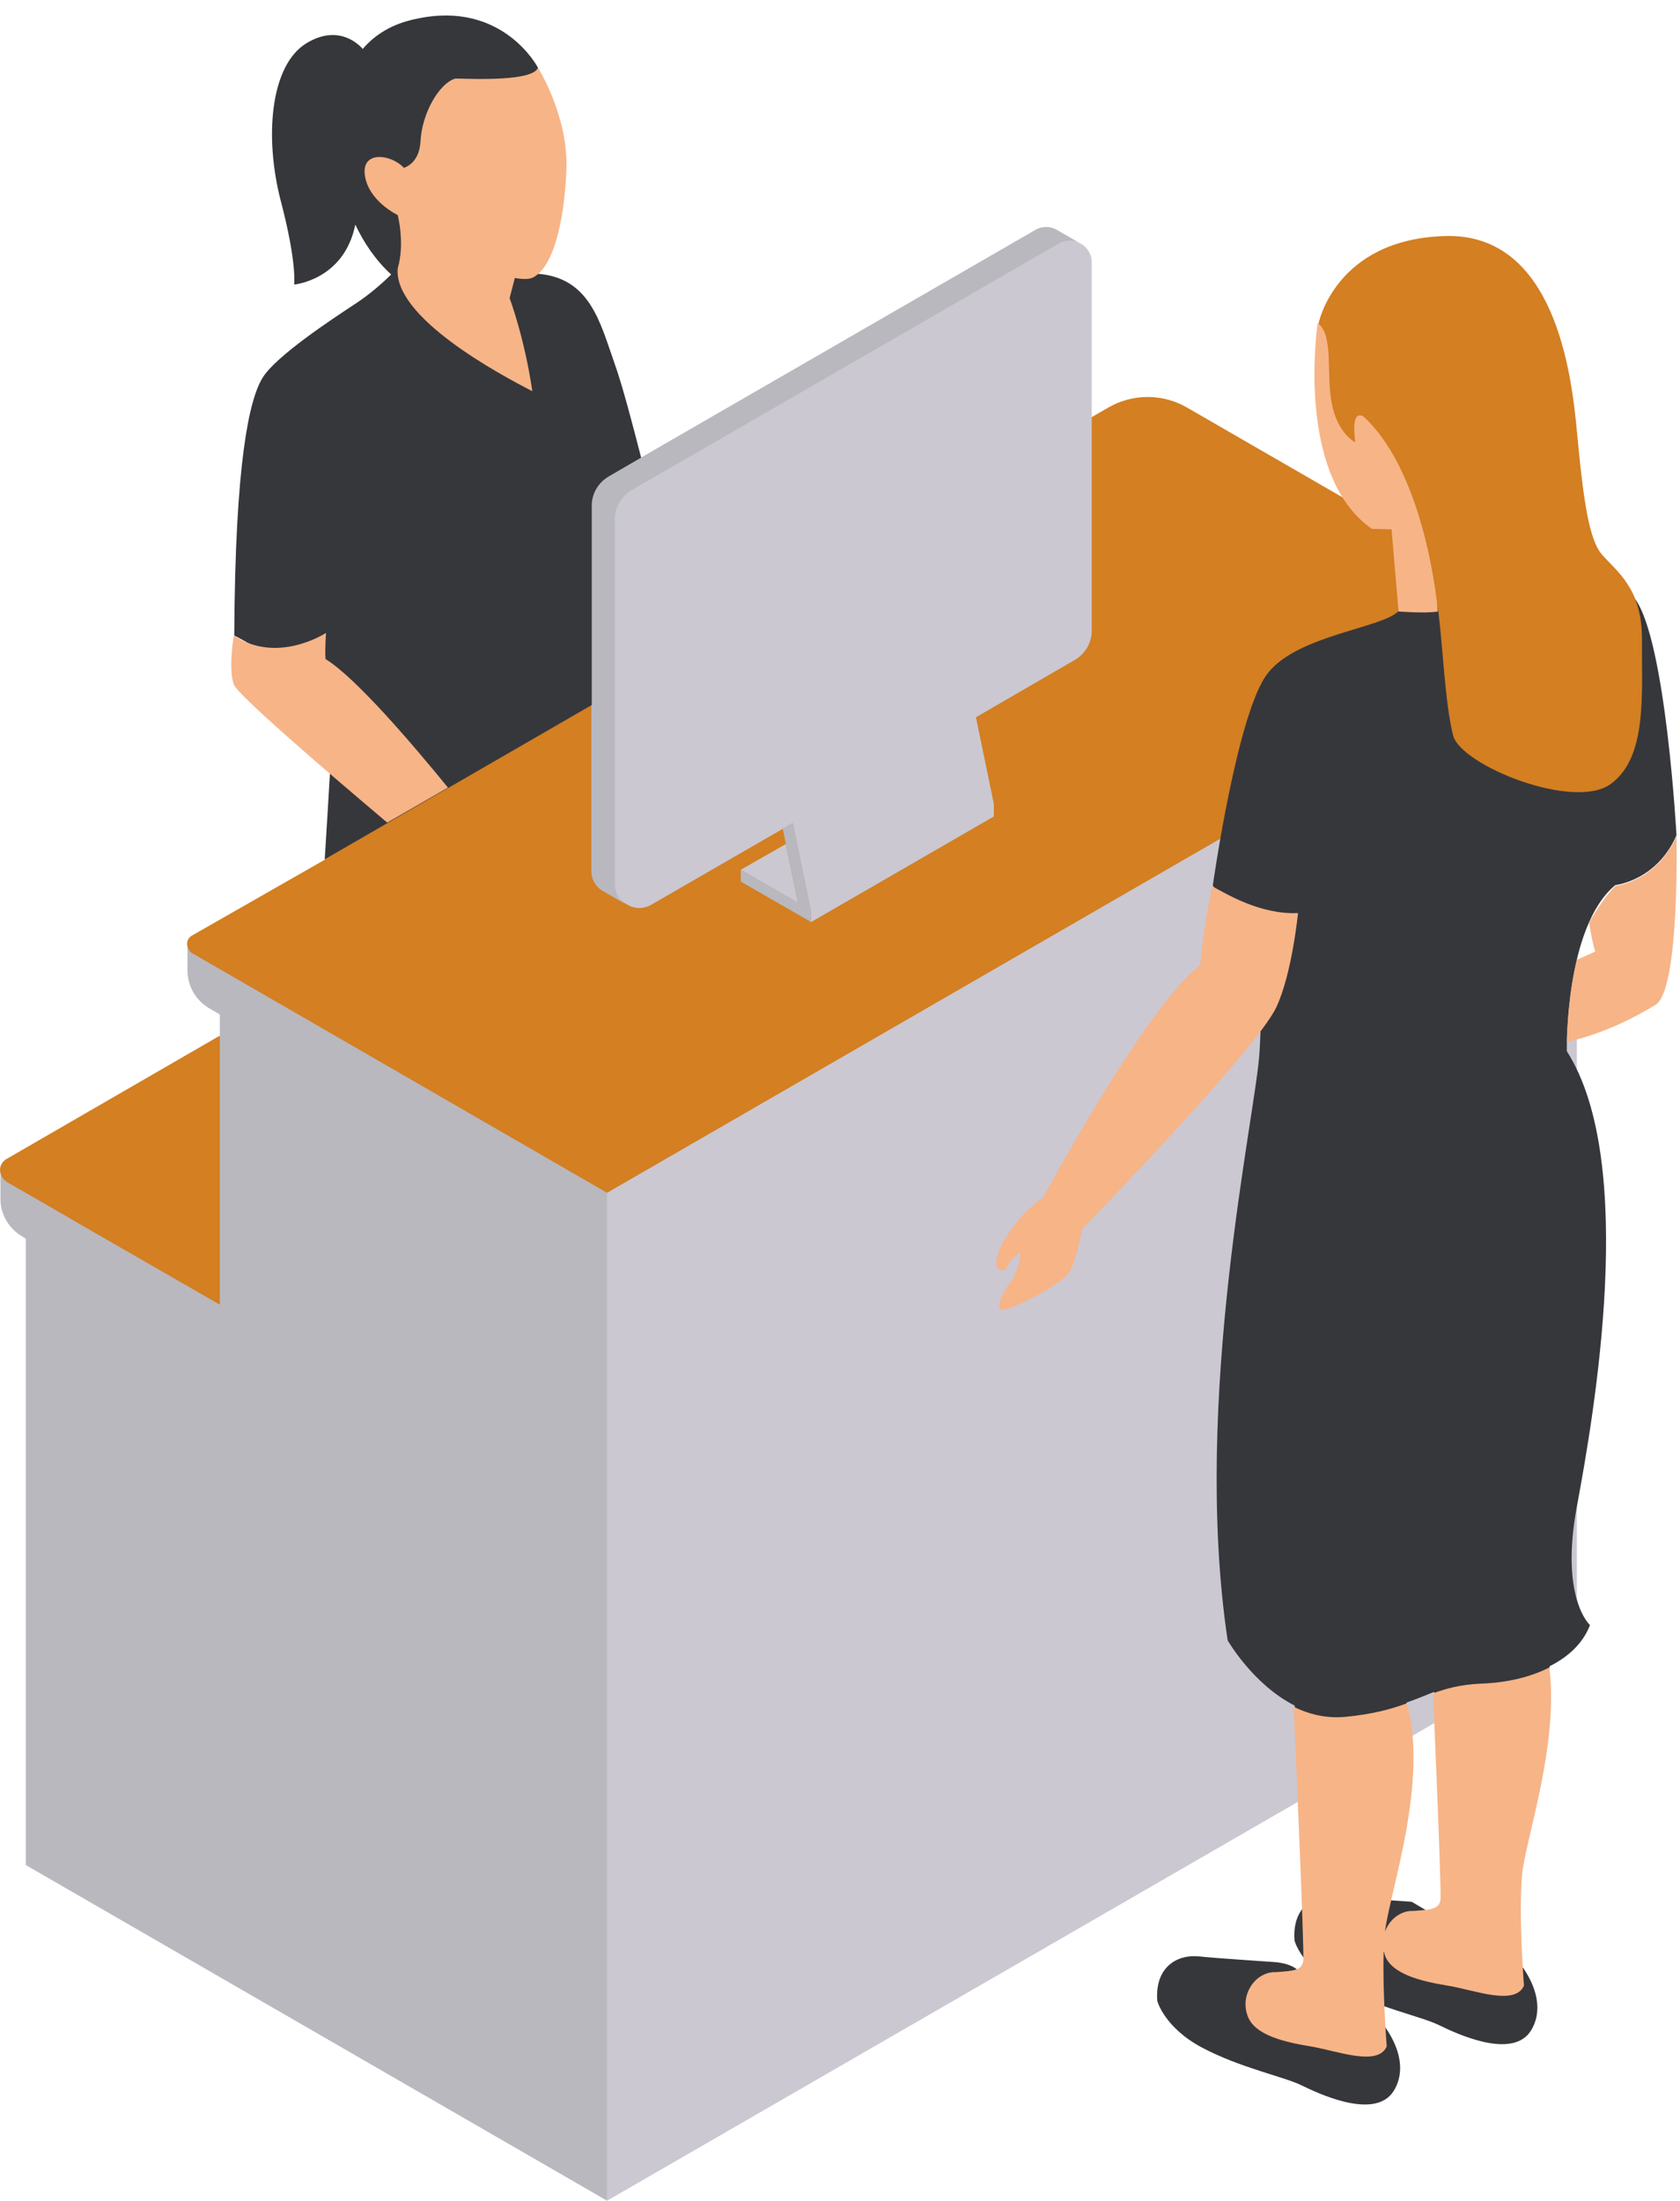
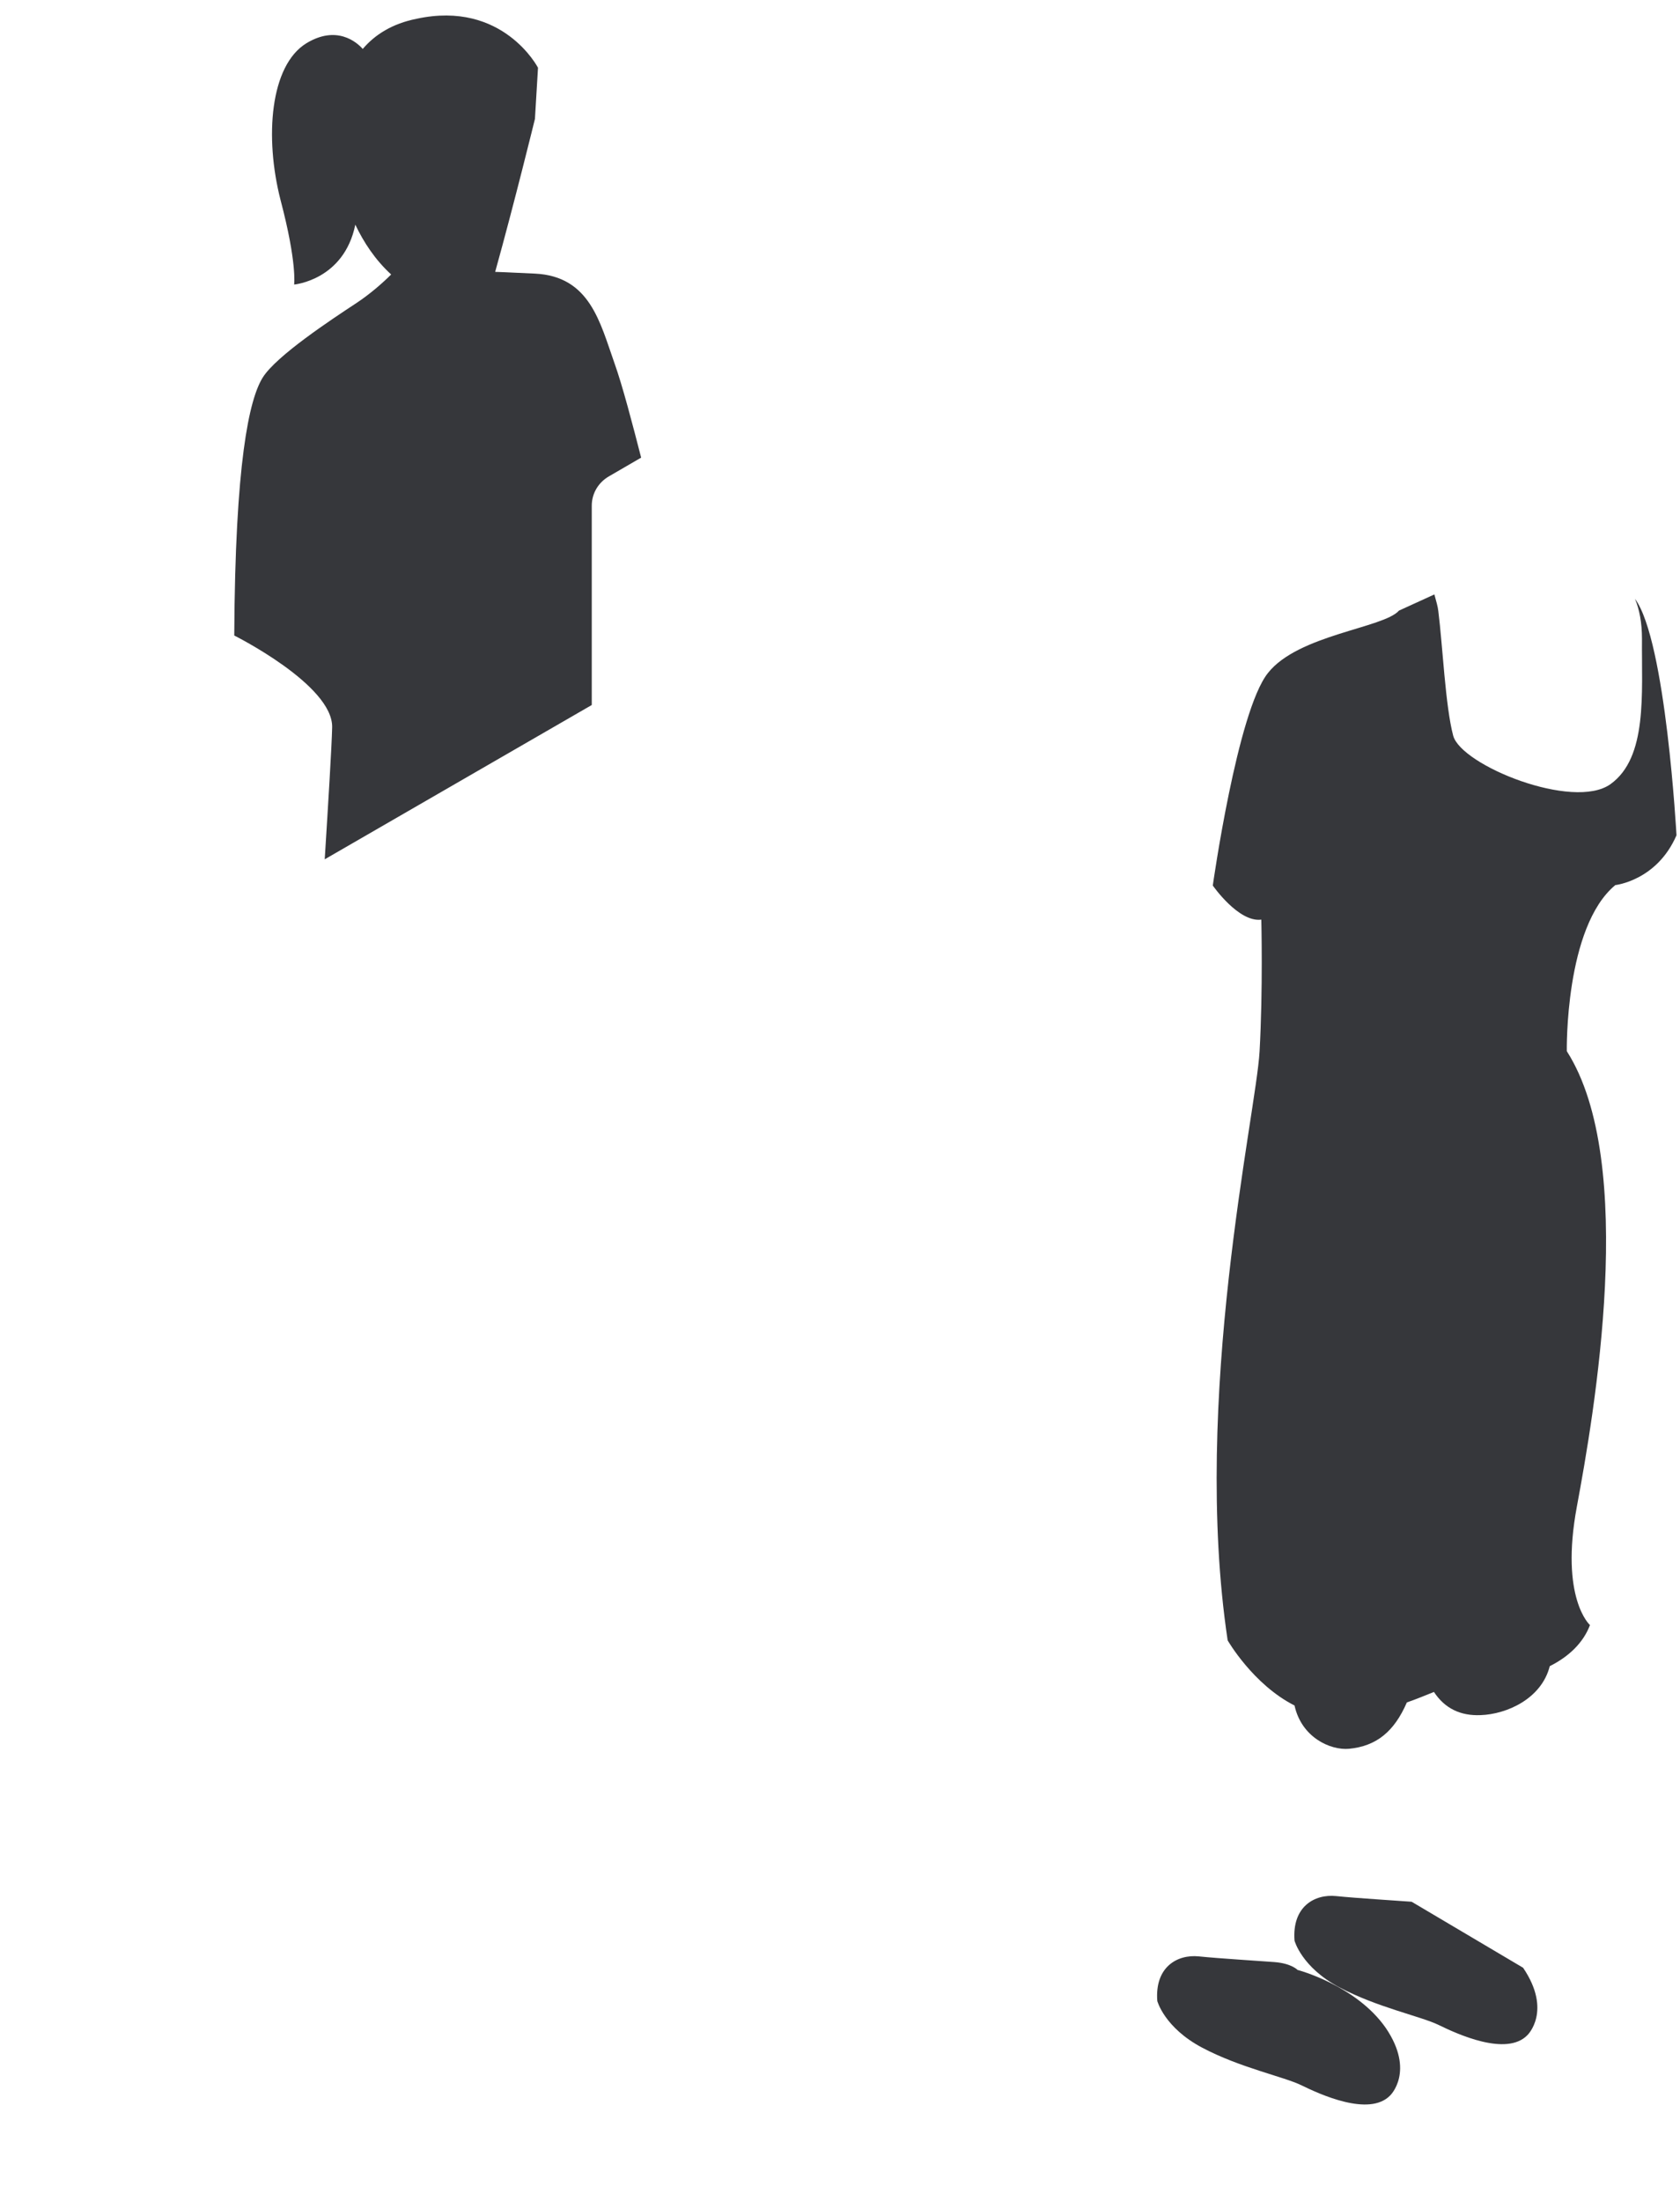
<svg xmlns="http://www.w3.org/2000/svg" height="503.5" preserveAspectRatio="xMidYMid meet" version="1.0" viewBox="0.0 -3.5 384.4 503.5" width="384.4" zoomAndPan="magnify">
  <g id="change1_1">
-     <path d="M1.6,261.6l48.6-28.1l39.1,55.3l-32.9,20.7L2.8,273.8c-1-0.6-2.8-8.5-2.8-9.6C0,263.2,0.5,262.2,1.6,261.6z M377.7,147.7c0-3.8-2.6-11.7-3.5-14.1c-2.3-5.7-6.4-8.4-8.1-10.8c-2.9-4-4.1-15-5.3-27.7s-4.9-45.3-30.1-44.6s-29,20-29,20 s1.3,22.3,2.7,26.2c1.4,3.9,8.2,7,9.7,7c0.8,0,5,7.5,8.7,15.6l-51.1-29.5c-5.6-3.3-12.6-3.3-18.2,0l-98.2,56.7l-49-48.8l-32,95.5 L44,210.5c-0.8,0.4-1.2,1.2-1.2,2s1.9,9.3,2.7,9.7l89.9,63.9l123.3,8.8c0.3,2.5,89.7-103.9,100.7-103.8c3.1,0,10.5-5.1,12.3-6.4 C380.3,178.7,377.6,160.1,377.7,147.7z" fill="#D37F22" />
-   </g>
+     </g>
  <g id="change2_1">
-     <path d="M137.4,194.2l0.9-81.5c0-2.8,1.5-6.4,3.9-7.8l97.5-53.3c1.7-1,6.2-0.2,7.7,0.7c1.4,0.8,2.4,2.4,2.4,4.2v84.3 c0,2.8-1.5,5.3-3.9,6.7l-22.6,13.1l4.1,19.8v2.9l-41.9,24.2v-2.7l-4.1-20l-32.4,18.7c-1.9,1.1-4,0.9-5.6-0.1 C139.6,201.3,137.4,196.2,137.4,194.2z M169.5,195.5l13.1,7.6l-2.8-13.5L169.5,195.5z M339.8,186.4c-5.6-4.2-9.8-10.2-12.1-16.7 c-0.7-2.1-1.7-4.8-2.6-7.8L138.9,269.4l-61.2,80.4L138.9,500l221.9-128.1V194.4C353.3,193.7,345.9,191.1,339.8,186.4z" fill="#CBC8D2" />
-   </g>
+     </g>
  <g id="change3_1">
-     <path d="M0,264.2C0,264.2,0,264.2,0,264.2L0,264.2L0,264.2z M44,214.6c-0.7-0.4-1.1-1.2-1.1-1.9c0,0,0,0,0,0v1.2v4.7 c0,3.5,1.9,6.8,5,8.6l2.4,1.4V295l0,0v0l-30.6-17.6l-3.8-2.2l-0.3-0.2l-13.9-8c-1-0.6-1.6-1.6-1.6-2.7v1.8v4.7c0,3.5,1.9,6.8,5,8.6 l0.8,0.5v143.3L138.9,500V269.4l0,0L44,214.6z M179.1,186.1l3.5,17l-13.1-7.6v2.7l16,9.2v-2.7l-4.1-20L179.1,186.1z M247.3,52.3 C247.3,52.3,247.3,52.3,247.3,52.3C247.3,52.3,247.3,52.3,247.3,52.3L247.3,52.3z M236.9,49.1l-97.7,56.4c-2.4,1.4-3.9,3.9-3.9,6.7 v83.5c0,2.1,1.1,3.8,2.7,4.7l0,0l5.2,3c-1.5-0.9-2.5-2.6-2.5-4.6v-83.5c0-2.8,1.5-5.3,3.9-6.7l97.7-56.4c1.6-0.9,3.5-0.8,4.9,0 l-5.2-3C240.6,48.3,238.6,48.1,236.9,49.1z" fill="#B9B8BF" />
-   </g>
+     </g>
  <g id="change4_1">
    <path d="M140.6,79.6c1.8,5,4.2,14.2,6.1,21.6l-7.4,4.3c-2.4,1.4-3.9,3.9-3.9,6.7v45.6l-61.1,35.3 c0.8-12.8,1.6-25.8,1.7-30.2c0.2-9.7-22.4-21-22.4-21c0.2-39.6,3.4-54,6.5-59S76,69.5,81.3,66c3.4-2.2,6.5-5,8.2-6.7 c-3.7-3.4-6.3-7.4-8.2-11.4c-2.6,12.7-14,13.7-14,13.7s0.7-4.9-3.1-19.3c-3.7-14.4-2.4-30.8,5.9-35.9C77,2.2,81.6,6.1,83,7.7 c2.8-3.3,6.8-5.8,12.3-6.9C115.1-3.5,123.1,12,123.1,12l-0.7,11.7c0,0-4.7,19.2-9.1,35c3.2,0.1,6.3,0.3,9.1,0.4 C135,59.7,137.3,70.3,140.6,79.6z M296.9,447.2c0,0-1.4-1.5-5.3-1.8c-3.9-0.3-12.4-0.8-17.3-1.3c-4.9-0.5-10.1,2.4-9.5,10.2 c0,0,1.6,6.1,10.3,10.7s18.6,6.6,22.7,8.6c4.1,2,15.5,7.3,20.3,2.3c0,0,5.7-5.5-1-15.4C310.3,450.7,296.9,447.2,296.9,447.2z M323,431.6c-3.9-0.3-12.4-0.8-17.3-1.3c-4.9-0.5-10.1,2.4-9.5,10.2c0,0,1.6,6.1,10.3,10.7c8.7,4.6,18.6,6.6,22.7,8.6 c4.1,2,15.5,7.3,20.3,2.3c0,0,5.7-5.5-1-15.4L323,431.6z M374.1,133.5C374.1,133.5,374.1,133.5,374.1,133.5c1,2.4,1.6,5.4,1.6,9.2 c-0.1,12.5,1.3,27.1-7.2,33.2s-34.2-4.3-36-11.1c-1.8-6.8-2.4-20.6-3.4-28.5c-0.1-1-0.5-2.3-0.9-3.8l-8.1,3.7 c-3.5,4-23.1,5.5-30,14.3c-7,8.8-12.6,48.6-12.6,48.6s5.9,8.5,11.1,7.8c0,0,0.4,16-0.4,30.2s-15.6,79.3-7.3,134.7 c0,0,5.8,10.1,15.3,14.9c1.6,7.3,8.2,10.3,12.5,9.9c6.2-0.6,10.3-3.9,13.2-10.6c2.3-0.8,4.2-1.6,6.2-2.4c2.5,3.8,6.1,5.5,10.7,5.3 c5.9-0.2,13.9-3.7,15.8-11.2c4.4-2.2,7.7-5.4,9.2-9.4c0,0-6.9-6.1-3-27.1c3.9-21,14-78.7-2.3-104.2c0,0-0.5-28.4,11.1-38 c0,0,9.5-1,14-11.4C383.6,187.8,381.2,143.1,374.1,133.5z" fill="#36373B" />
  </g>
  <g id="change5_1">
-     <path d="M123.1,12c0,0,7,11.1,6.5,23.4c-0.5,12.3-3.2,22.7-7.9,24.7c-0.8,0.3-2.2,0.3-3.9,0l-1.2,4.6 c0,0,3.4,9,5.2,21.3C114.2,82.1,90,69.1,91,57.9c1.7-5.7,0-12.2,0-12.2s-6.6-3.1-7.5-9c-0.9-5.9,6.1-4.9,8.9-1.8 c0,0,3.5-0.9,3.8-5.9c0.3-6.6,4.3-13.4,7.9-14.5C104.1,14.3,121.7,15.6,123.1,12z M297,205.4c-8.8,0.4-16.7-4.6-19.6-6.1 c-2.1,9.3-2.8,18-2.8,18c-12.4,9.4-36,53.3-36,53.3c-4.5,2.7-9.8,9.8-10.5,13.7c-0.7,4,2,2.6,2,2.6c1-2.3,3.3-3.9,3.3-3.9 c0.2,1.7-1,5.5-2.3,7c-1.3,1.5-3.8,6.3-1.7,6.2s13.5-5.7,15.3-8.7c1.8-3,2.9-9.8,2.9-9.8s39.8-40.9,44.4-50.7 C295.6,219.5,297,205.4,297,205.4z M313.9,117.5l4.5,0.1l1.6,18.8c0,0,6.3,0.5,9,0c0,0-2.5-31.1-16.9-44.5c0,0-3.1-2.6-2,5.8 c0,0-4.1-2-5.4-9c-1.3-7,0.5-15.5-3.2-18.3C301.5,70.4,296.2,105.2,313.9,117.5z M74.5,147.3c-0.2-2,0.1-6,0.1-6s-11.1,7.3-21.1,0.6 c0,0-1.3,7.6,0,11.2c0.8,2.3,20.4,19.2,35.1,31.6l13.9-8C94.6,167,81.4,151.5,74.5,147.3z M383.6,187.8c-4.5,10.3-13.9,11.4-14,11.4 c0,0,0,0,0,0c-1.7,1.6-4.6,5.8-6,8.4c0,0,0,0,0,0c0.4,2.5,0.9,5.1,1.4,6.6l-4.2,1.9c-1.8,7.5-2.2,15-2.3,18.8 c4.9-1.1,12.1-3.5,20.3-8.5C384.4,223,383.6,187.8,383.6,187.8z M354.5,378c-4.3,2.2-9.7,3.5-15.7,3.7c-4.6,0.2-7.8,1.1-10.9,2.2 c0.7,16.4,1.9,45.6,1.7,47.2c-0.3,2.2-2.1,2.3-6.2,2.6c-0.2,0-0.4,0-0.6,0c-2.7,0.2-4.9,2.1-5.9,4.7c1.2-9.5,10-34.3,5-52.2 c-3.5,1.3-7.8,2.5-14.1,3.1c-4.4,0.4-8.3-0.6-11.8-2.3c0,0,0,0,0,0s2.5,55.8,2.2,58.1c-0.3,2.2-2.1,2.3-6.2,2.6c-0.2,0-0.4,0-0.6,0 c-4.5,0.3-7.7,5.4-5.9,10.1c1.6,4.3,8.3,5.9,14.4,6.9c6.1,1,15.3,4.7,17.4,0c0,0-1-12.5-0.7-21.8c0.1,0.3,0.2,0.7,0.3,1 c1.6,4.3,8.3,5.9,14.4,6.9c6.1,1,15.3,4.7,17.4,0c0,0-1.3-16.3-0.4-25.7C349.2,416.9,356.7,395.5,354.5,378z" fill="#F7B487" />
-   </g>
+     </g>
</svg>